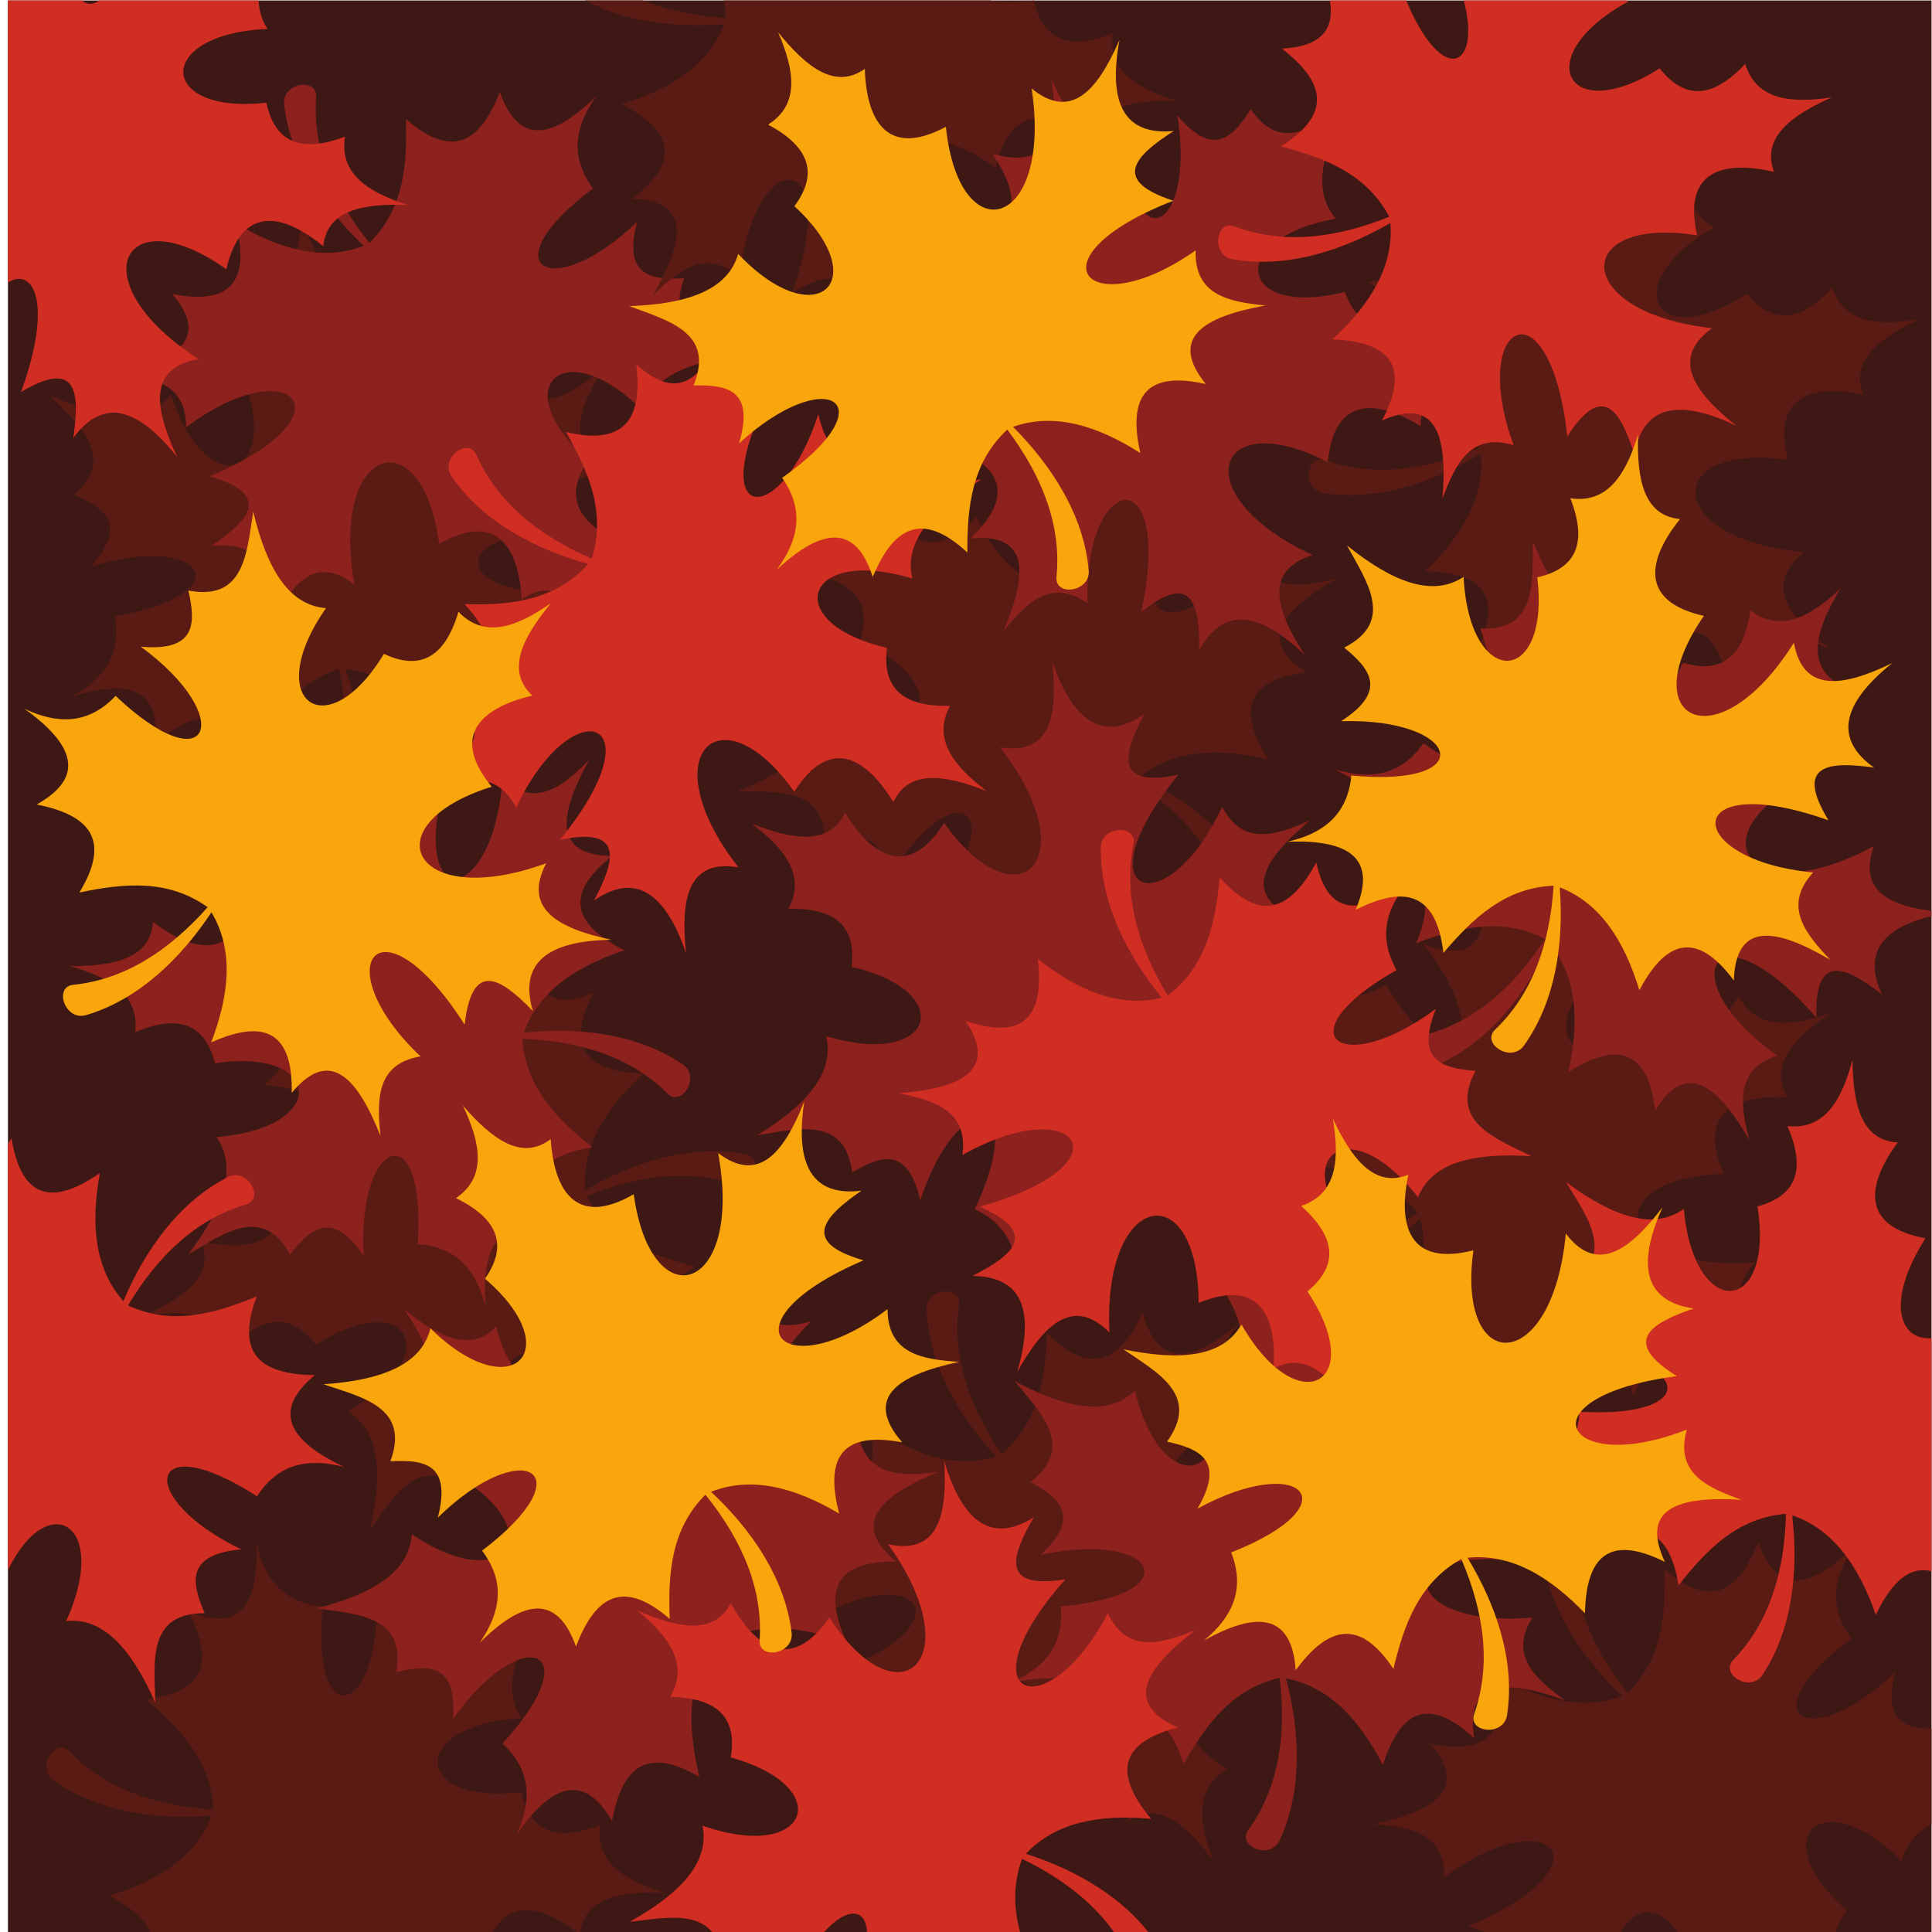
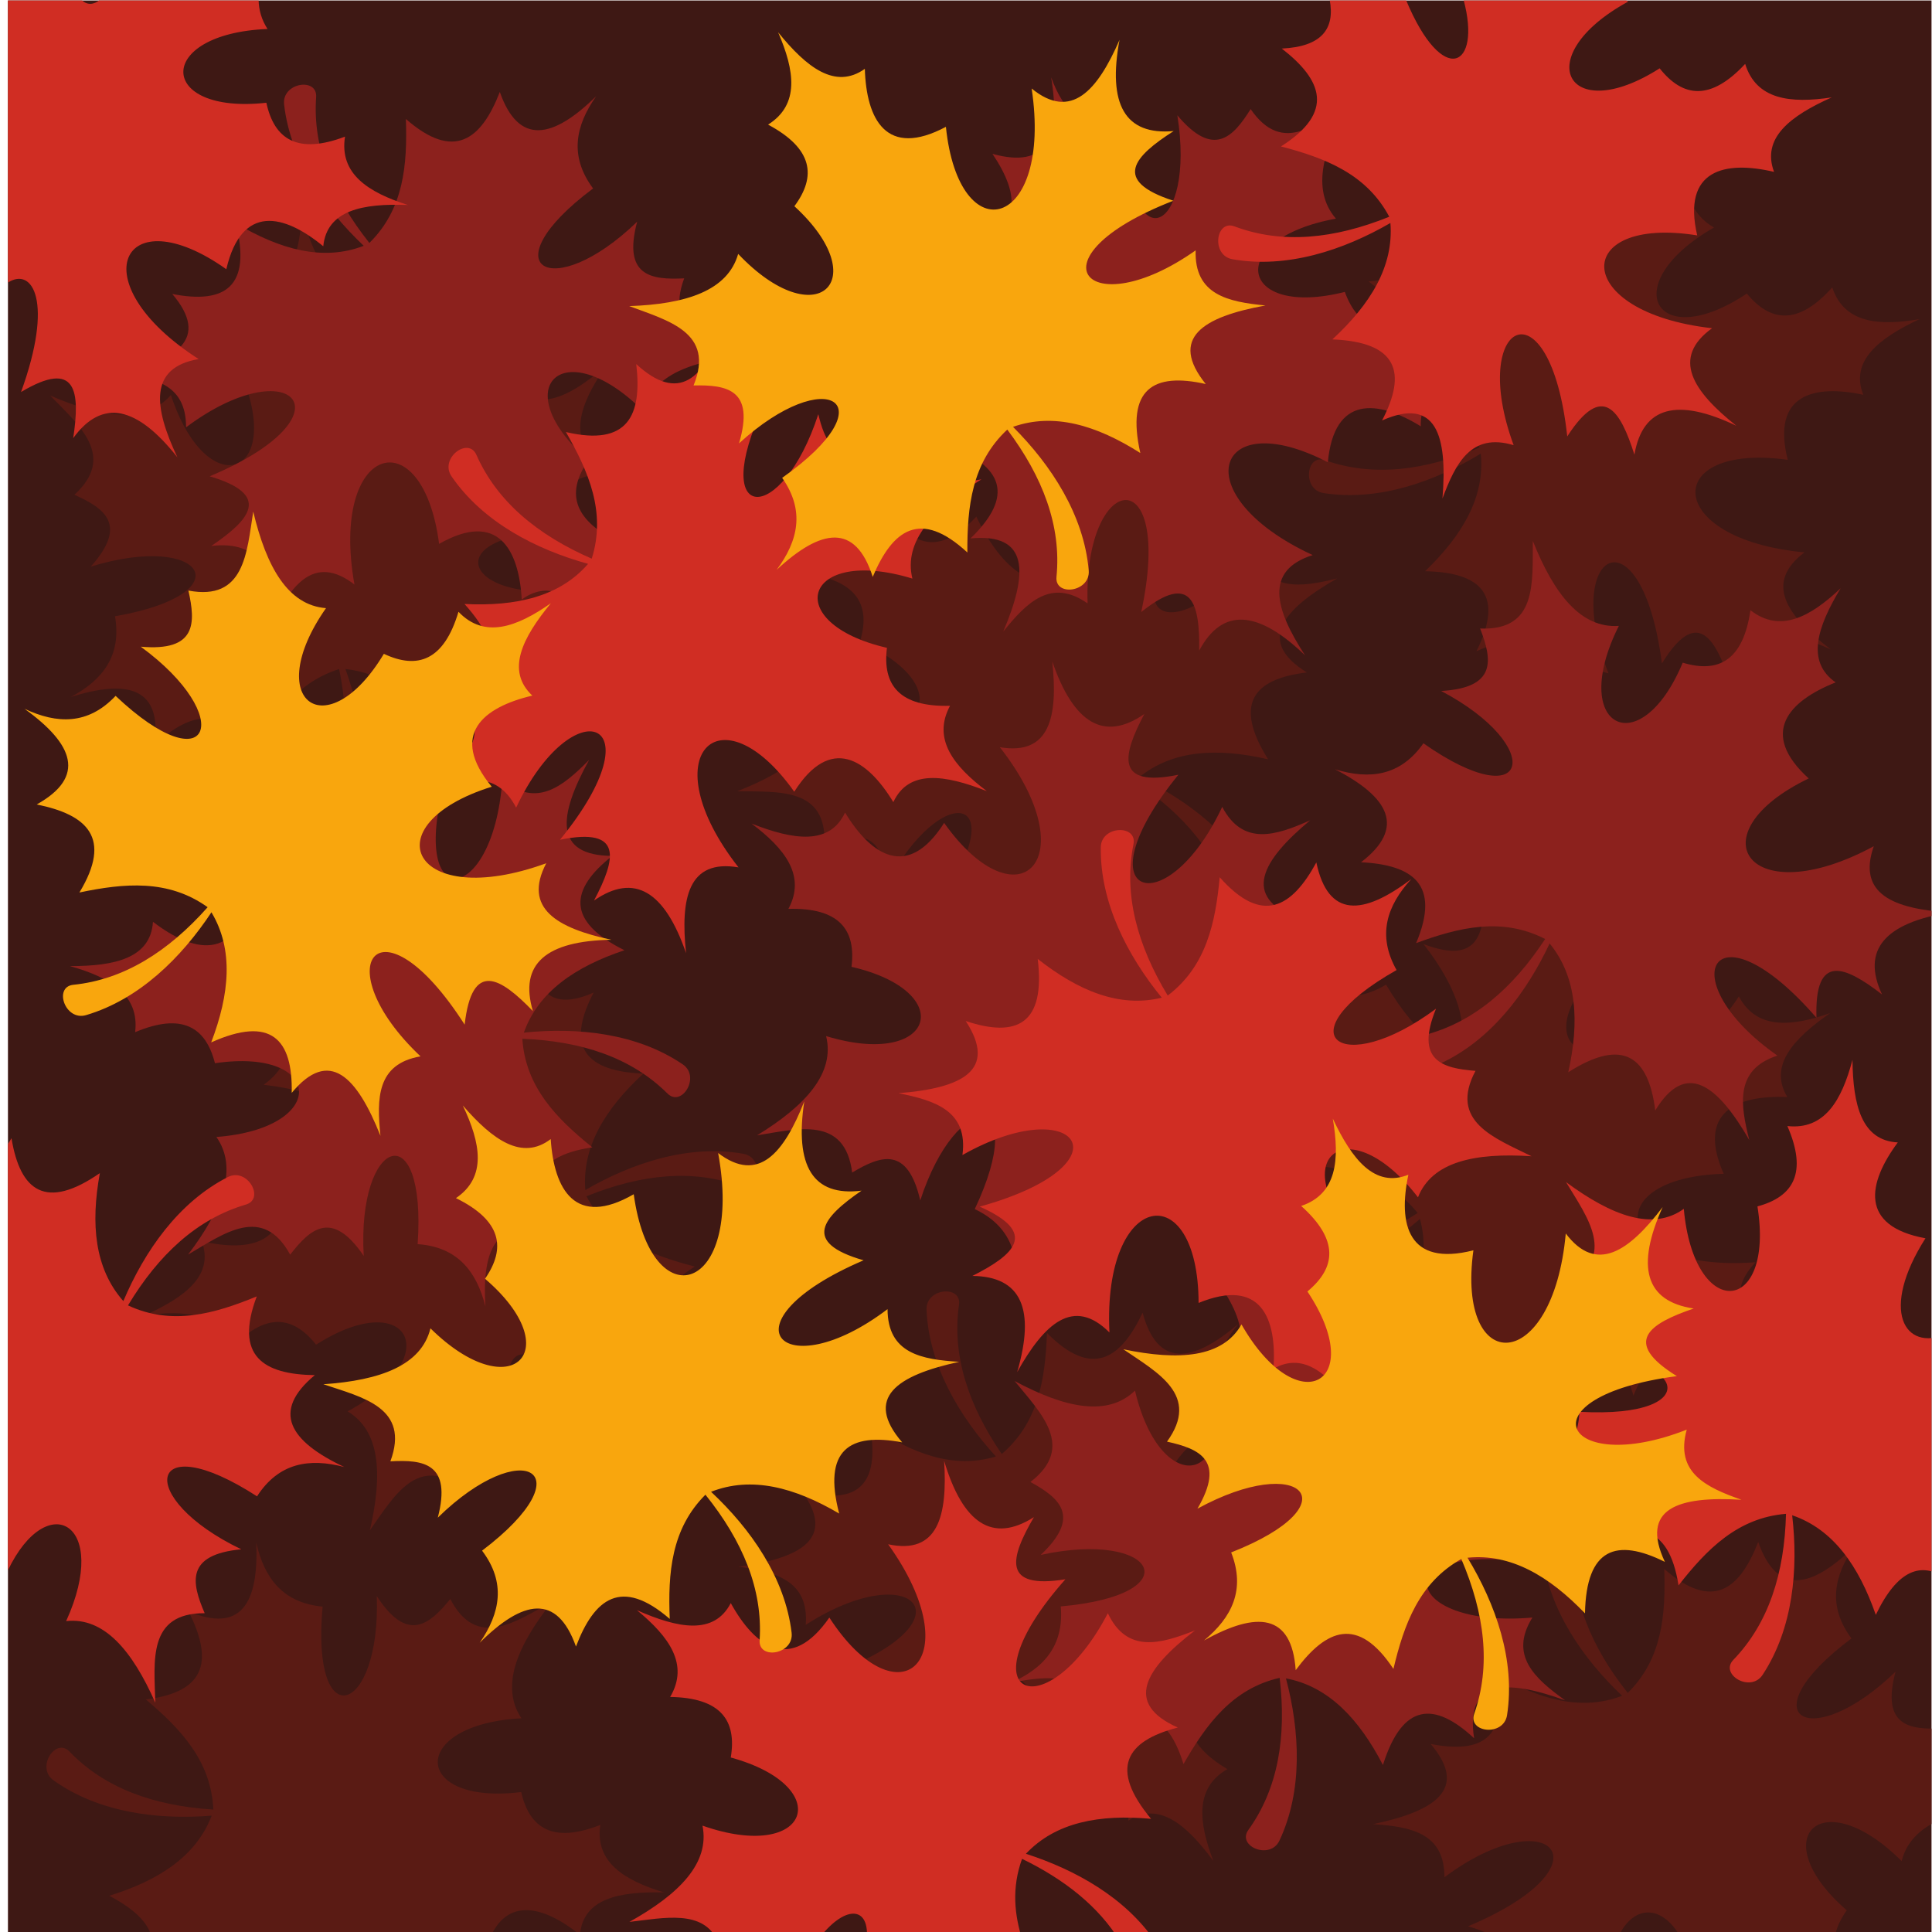
<svg xmlns="http://www.w3.org/2000/svg" version="1.1" viewBox="0 0 800 800">
  <defs>
    <clipPath id="a">
      <path d="m0 600h600v-600h-600z" />
    </clipPath>
  </defs>
  <g transform="matrix(1.333 0 0 -1.333 0 800)">
    <path d="m2.471 0h597.53v600h-597.53z" fill="#3e1814" />
    <g clip-path="url(#a)">
      <g transform="translate(604.7 48.539)">
        <path d="m0 0v-12.857c-7.327-2.682-12.301-7.014-13.984-13.651-25.005 24.953-42.88 7.137-17.05-15.289-2.332-3.325-3.674-6.532-3.831-9.6h-47.109c-6.17 12.212-16.052 11.592-20.603 0h-36.148c-1.899 1.654-5.103 3.208-9.938 4.632 45.294 19.051 25.554 39.839-7.346 15.216 0.058 13.873-10.59 15.709-22.15 16.52 19.366 4.054 29.734 10.959 17.87 24.903 16.43-3.227 24.728 2.253 19.722 21.981 13.815-8.247 27.188-11.874 39.75-7.02-12.23 11.593-22.768 26.772-24.735 43.903-0.776 6.776 10.395 8.529 9.95 2.298-1.125-15.779 5.068-30.859 16.539-45.311 10.719 10.567 11.815 24.283 11.341 38.51 15.008-13.135 23.431-6.402 29.184 8.393 5.82-16.673 16.44-14.568 29.899-1.36-6.448-9.186-8.357-18.632-0.928-28.617-32.687-24.449-12.868-35.993 13.689-10.334-4.508-16.873 4.305-18.11 14.612-17.592-2.573-6.842-1.605-11.416 1.266-14.725" fill="#5a1b14" fill-rule="evenodd" />
      </g>
      <g transform="translate(78.642 509.77)">
        <path d="m0 0c11.566 1.395 14.655 11.609 15.071 24.606 3.32-13.683 8.413-23.79 19.494-21.817-6.267-14.372-5.881-28.046 15.072-27.067-13.195-37.408 16.361-43.08 29.159-0.656 6.8-14.3 18.204-9.342 31.124 1.969-11.859-16.425-11.238-27.54 3.114-32.809-14.414-1.828-24.048-5.633-9.338-19.52-49 3.543-40.793-23.943-0.327-16.896-6.323-12.345 2.344-18.809 12.286-24.771-19.105 5.164-31.471 3.705-27.193-14.107-13.192 10.323-23.068 9.198-27.522-10.662-8.59 13.616-18.876 22.911-32.272 24.277 5.667-15.88 8.202-34.196 2.211-50.36-2.369-6.394-13.123-2.893-9.91 2.461 8.135 13.56 9.43 29.814 5.734 47.899-14.338-4.563-21.513-16.296-27.521-29.199-7.447 18.514-18 16.33-29.816 5.741 2.344 17.506-8.076 20.443-26.046 14.765 9.902 5.268 15.873 12.827 13.761 25.097 40.199 6.988 27.744 26.263-7.536 15.42 11.648 13.002 4.348 18.1-5.079 22.31 13.139 12.035 1.421 21.59-7.535 30.839 16.299-7.058 29.734-8.747 37.514 0.165 11.02-33.585 35.012-25.799 22.115 5.904 10.247 5.462 12.851 13.731 3.44 26.411" fill="#5a1b14" fill-rule="evenodd" />
      </g>
      <g transform="translate(250.97 421.91)">
        <path d="m0 0c7.23 9.147 2.238 18.577-6.608 28.098 11.98-7.373 22.703-10.955 29.183-1.739 5.659-14.623 15.552-24.058 29.737-8.585 16.945-35.862 41.915-19.041 21.16 20.101 14.888-5.355 19.493 6.208 20.711 23.349 3.134-20.023 11.391-27.475 25.285-21.094-8.945-11.463-13.107-20.96 7.103-20.442-37.277-32.046-12.118-45.769 11.65-12.225 4.196-13.224 14.895-11.699 26.145-8.92-17.192-9.809-24.945-19.565-9.381-29.193-16.625-1.975-22.845-9.741-12.037-26.98-15.674 3.608-29.514 2.951-39.984-5.527 15.193-7.277 29.873-18.489 36.992-34.189 2.814-6.211-7.281-11.311-8.766-5.244-3.763 15.365-14.277 27.815-29.622 38.048-6.967-13.353-3.808-26.743 1.001-40.14-18.307 7.892-24.262-1.103-25.203-16.952-10.648 14.08-20.112 8.815-28.874-7.89 3.323 10.725 2.246 20.302-7.885 27.522 23.622 33.314 1.223 38.211-16.194 5.631-0.878 17.445-9.644 15.915-19.298 12.255 0.862 17.811-14.178 16.328-27.04 16.576 16.533 6.487 27.259 14.764 26.514 26.577 31.445-16.069 43 6.38 11.545 19.79 3.434 11.104-0.536 18.809-16.134 21.173" fill="#5a1b14" fill-rule="evenodd" />
      </g>
      <g transform="translate(71.625 181.06)">
        <path d="m0 0c-3.456 11.142-14.047 12.342-26.888 10.406 12.842 5.738 21.849 12.577 17.914 23.136 15.247-3.58 28.609-0.733 23.868 19.727 39.125-6.248 39.363 23.885-4.616 28.838 12.821 9.278 5.892 19.615-7.548 30.302 18.273-8.718 29.077-6.103 31.665 8.983 4.395-13.866 9.871-22.669 20.858-5.674 5.36-48.903 30.876-35.863 16.656 2.724 13.267-4.001 18.052 5.701 22.114 16.569-1.625-19.747 2.039-31.663 18.762-24.239-7.761-14.855-4.873-24.378 15.438-25.183-11.825-10.917-19.1-22.725-18.025-36.166 14.577 8.446 32.108 14.249 49.068 11.263 6.707-1.18 5.209-12.403-0.631-10.206-14.787 5.567-30.985 3.91-48.084-2.992 7.07-13.298 19.89-18.25 33.647-21.841-16.843-10.672-12.794-20.673-0.262-30.401-17.619-0.849-18.623-11.642-9.803-28.317-6.962 8.803-15.465 13.32-27.135 9.027-14.116 38.334-30.801 22.589-13.787-10.204-14.873 9.126-18.563 1.018-20.998-9.026-14.192 10.77-21.464-2.496-28.933-12.986 3.992 17.327 3.229 30.864-6.927 36.92 31.001 16.912 19.024 39.138-9.79 20.716-7.214 9.108-15.806 10.183-26.563-1.376" fill="#5a1b14" fill-rule="evenodd" />
      </g>
      <g transform="translate(540.15 290.64)">
        <path d="m0 0c5.471-10.299 16.098-9.5 28.354-5.201-11.547-8.034-19.124-16.437-13.289-26.075-15.648 0.67-28.245-4.623-19.775-23.838-39.604-1.169-34.225-30.819 9.906-27.47-10.868-11.51-2.136-20.372 13.059-28.361-19.575 5.153-29.703 0.565-29.437-14.74-6.9 12.802-13.919 20.427-21.549 1.681-14.374 47.042-37.012 29.464-15.855-5.788-13.778 1.452-16.673-8.973-18.642-20.409-2.079 19.705-7.9 30.727-22.946 20.309 4.859 16.043 0.248 24.864-19.858 21.859 9.584 12.933 14.531 25.893 10.974 38.897-12.75-11.019-28.892-19.994-46.11-20.229-6.811-0.091-7.429 11.215-1.282 10.144 15.563-2.707 31.17 1.948 46.682 11.921-9.42 11.744-22.936 14.215-37.123 15.172 14.561 13.632 8.719 22.7-5.404 29.918 17.15 4.124 16.126 14.916 4.356 29.65 8.48-7.347 17.674-10.198 28.34-3.798 21.007-35.026 34.469-16.441 11.645 12.598 16.312-6.188 18.428 2.467 18.948 12.79 15.949-7.931 20.622 6.462 26.006 18.161-0.693-17.769 2.578-30.926 13.685-34.978-27.309-22.404-11.402-42.004 13.474-18.525 8.783-7.601 17.426-7.05 25.841 6.312" fill="#5a1b14" fill-rule="evenodd" />
      </g>
      <g transform="translate(569.16 510.87)">
        <path d="m0 0c3.68-11.068 14.294-12.054 27.094-9.861-12.725-5.996-21.592-13.016-17.445-23.493-15.315 3.273-28.618 0.156-23.466-20.205-39.243 5.456-38.874-24.677 5.196-28.739-12.63-9.534-5.497-19.729 8.156-30.143-18.443 8.347-29.193 5.514-31.476-9.622-4.673 13.776-10.327 22.465-20.97 5.254-6.344 48.783-31.591 35.23-16.597-3.061-13.344 3.732-17.931-6.064-21.774-17.013 1.225 19.777-2.676 31.616-19.247 23.855 7.461 15.008 4.381 24.474-15.944 24.867 11.604 11.154 18.64 23.104 17.296 36.522-14.406-8.738-31.816-14.892-48.832-12.251-6.73 1.045-5.46 12.295 0.424 10.217 14.898-5.268 31.058-3.284 48.014 3.962-7.335 13.152-20.253 17.844-34.079 21.156 16.624 11.011 12.374 20.929-0.35 30.401 17.596 1.204 18.383 12.016 9.23 28.509 7.137-8.66 15.73-13.005 27.311-8.476 14.885-38.041 31.252-21.963 13.58 10.48 15.051-8.824 18.579-0.643 20.81 9.449 14.405-10.481 21.411 2.929 28.665 13.567-3.64-17.404-2.605-30.924 7.672-36.773-30.655-17.534-18.234-39.514 10.204-20.514 7.395-8.961 16.005-9.86 26.528 1.912" fill="#5a1b14" fill-rule="evenodd" />
      </g>
      <g transform="translate(381.28 50.594)">
        <path d="m0 0c-10.12-5.776-9.011-16.393-4.36-28.533-8.361 11.322-16.969 18.66-26.419 12.538 0.211 15.681-5.444 28.135-24.375 19.094-2.329 39.604-31.768 33.352-27.131-10.722-11.808 10.541-20.397 1.54-27.925-13.902 4.568 19.744-0.309 29.746-15.577 29.03 12.575 7.282 19.982 14.532 1.044 21.619 46.538 15.767 28.327 37.911-6.243 15.7 1.046 13.834-9.445 16.426-20.919 18.059 19.609 2.662 30.442 8.808 19.601 23.566 16.157-4.393 24.824 0.481 21.236 20.517 13.193-9.215 26.273-13.786 39.149-9.843-11.374 12.436-20.805 28.332-21.545 45.558-0.293 6.815 10.975 7.766 10.089 1.582-2.247-15.659 2.855-31.143 13.269-46.376 11.445 9.774 13.514 23.375 14.056 37.603 14.033-14.174 22.915-8.06 29.704 6.286 4.619-17.044 15.364-15.704 29.726-3.491-7.086-8.702-9.661-17.988-2.961-28.476-34.347-22.055-15.399-34.984 12.918-11.287-5.698-16.508 3.003-18.372 13.322-18.589-7.448-16.198 7.055-20.454 18.891-25.499-17.756 0.173-30.793-3.487-34.513-14.722-23.166 26.675-42.264 10.18-18.096-14.032-7.33-9.015-6.527-17.647 7.059-25.68" fill="#5a1b14" fill-rule="evenodd" />
      </g>
      <g transform="translate(191.64 432.05)">
        <path d="m0 0c-9.684-6.485-7.822-16.994-2.317-28.772-9.146 10.696-18.255 17.401-27.245 10.62-0.908 15.656-7.432 27.675-25.673 17.303-5.143 39.34-34.062 30.999-26.298-12.63-12.528 9.67-20.455 0.08-26.865-15.862 3.151 20.021-2.426 29.651-17.605 27.844 12.027 8.163 18.897 15.922-0.496 21.639 45.294 19.05 25.553 39.838-7.345 15.216 0.057 13.872-10.591 15.708-22.152 16.519 19.369 4.054 29.736 10.96 17.873 24.904 16.428-3.227 24.727 2.253 19.721 21.981 13.814-8.248 27.187-11.874 39.75-7.021-12.231 11.593-22.77 26.774-24.735 43.904-0.777 6.776 10.394 8.529 9.95 2.297-1.125-15.779 5.067-30.859 16.538-45.31 10.721 10.566 11.817 24.282 11.343 38.51 15.007-13.135 23.43-6.403 29.182 8.393 5.821-16.673 16.441-14.568 29.898-1.36-6.449-9.186-8.356-18.633-0.927-28.617-32.687-24.45-12.868-35.992 13.689-10.334-4.508-16.874 4.304-18.111 14.612-17.592-6.275-16.688 8.494-19.897 20.66-24.085-17.724-1.094-30.468-5.676-33.377-17.147-25.006 24.952-42.882 7.133-17.051-15.29-6.669-9.516-5.253-18.069 8.87-25.11" fill="#8c211d" fill-rule="evenodd" />
      </g>
      <g transform="translate(186.47 33.268)">
        <path d="m0 0c-1.668-11.545 7.376-17.191 19.799-20.979-14.057 0.355-25.129-1.937-26.112-13.165-10.98 8.805-22.815 12.269-28.38-1.981h-11.324c-9.305 4.159-16.123 3.52-19.322 0h-73.885c-0.384 4.781-4.523 9.492-13.3 14.116 15.365 4.76 27.005 12.283 31.812 24.879-16.789-1.343-35.106 0.976-49.133 10.977-5.548 3.956 0.627 13.442 4.954 8.94 10.956-11.395 26.29-16.881 44.69-18.017-0.665 15.05-10.11 25.042-20.985 34.211 19.789 2.379 20.43 13.151 13.299 27.332 16.268-6.826 21.813 2.485 21.018 21.338 2.502-10.947 8.236-18.689 20.616-19.841-3.732-40.686 18.096-33.664 16.829 3.27 9.504-14.646 16.319-8.917 22.833-0.899 8.183-15.838 20.447-6.995 31.698-0.746-11.05-13.92-16.178-26.469-9.612-36.311-35.25-1.909-33.991-27.133-0.065-22.92 2.597-11.329 9.893-16 24.57-10.204" fill="#5a1b14" fill-rule="evenodd" />
      </g>
      <g transform="translate(345.69 589.8)">
-         <path d="m0 0c-1.667-11.545 7.377-17.192 19.801-20.979-14.058 0.354-25.127-1.938-26.112-13.165-12.225 9.802-25.51 12.989-30.023-7.523-32.633 22.498-45.796-4.6-8.225-28.021-15.561-2.851-13.748-15.167-6.208-30.604-12.747 15.742-23.626 18.037-32.443 5.534 1.991 14.411 0.83 24.716-16.391 14.111 16.176 46.452-12.46 45.675-16.205 4.716-10.256 9.328-18.744 2.632-27.083-5.428 9.954 17.126 11.767 29.461-6.519 29.966 13.388 10.064 14.875 19.906-3.114 29.384 15.365 4.759 27.004 12.283 31.812 24.878-14.652-1.171-30.468 0.445-43.58 7.524h17.811c7.786-3.226 16.61-5.026 26.28-5.623-0.086 1.957-0.323 3.828-0.69 5.623h81.644c3.899-0.765 8.797-0.92 14.678-0.189 2.596-11.33 9.892-16.001 24.567-10.204" fill="#5a1b14" fill-rule="evenodd" />
-       </g>
+         </g>
      <g transform="translate(443.39 502.39)">
        <path d="m0 0c-0.228-11.663 9.442-16.147 22.237-18.366-13.992-1.389-24.695-5.035-24.285-16.298-13.342 8.214-26.918 9.731-28.864-11.181-35.158 18.285-44.877-10.235-4.701-28.824-15.089-4.756-11.77-16.753-2.383-31.14-14.593 14.044-25.67 14.975-32.877 1.475 0.197 14.547-2.227 24.63-18.007 11.974 10.317 48.1-18.004 43.782-16.662 2.675-11.331 7.985-18.927 0.29-26.204-8.74 7.761 18.227 8.038 30.692-10.171 28.928 12.043 11.644 12.305 21.596-6.718 28.773 14.66 6.625 25.282 15.532 28.496 28.626-16.494-3.409-34.957-3.379-50.11 4.81-5.994 3.239-1.039 13.416 3.811 9.486 12.279-9.953 28.173-13.497 46.573-12.346-2.52 14.851-13.126 23.599-25.05 31.351 19.345 4.809 18.652 15.578 9.824 28.767 16.987-4.759 21.338 5.167 18.221 23.777 3.835-10.553 10.479-17.525 22.907-17.136 1.321-40.836 22.114-31.165 16.298 5.328 11.239-13.357 17.294-6.828 22.769 1.935 10.075-14.703 21.152-4.411 31.544 3.184-9.244-15.182-12.785-28.27-5.052-37.223-34.745-6.258-30.381-31.132 2.764-22.751 3.978-10.921 11.793-14.653 25.64-7.084" fill="#8c211d" fill-rule="evenodd" />
      </g>
      <g transform="translate(543.75 410.6)">
        <path d="m0 0c9.184-7.179 18.566-2.117 28.014 6.805-7.283-12.045-10.786-22.807-1.54-29.235-14.566-5.763-23.919-15.734-8.373-29.834-35.7-17.209-18.734-42.098 20.213-21.053-5.248-14.943 6.331-19.479 23.456-20.582-19.975-3.273-27.36-11.591-20.896-25.461-11.506 8.882-21.016 12.984-20.365-7.249-32.25 37.11-45.785 11.828-12.131-11.75-13.177-4.289-11.581-14.99-8.731-26.238-9.911 17.15-19.704 24.846-29.214 9.198-2.084 16.635-9.879 22.81-27.024 11.871 3.497 15.721 2.749 29.574-5.789 40.003-7.165-15.264-18.263-30.039-33.892-37.271-6.185-2.861-11.344 7.214-5.295 8.742 15.318 3.871 27.681 14.482 37.794 29.916-13.378 6.887-26.728 3.634-40.075-1.272 7.756 18.386-1.265 24.288-17.099 25.123 13.99 10.758 8.669 20.2-8.073 28.86 10.732-3.255 20.29-2.113 27.431 8.08 33.425-23.429 38.166-0.967 5.516 16.255 17.415 0.996 15.828 9.764 12.106 19.406 17.793-0.744 16.213 14.306 16.375 27.187 6.587-16.513 14.924-27.198 26.715-26.372-15.836-31.595 6.66-43.014 19.84-11.427 11.113-3.364 18.78 0.662 21.037 16.298" fill="#8c211d" fill-rule="evenodd" />
      </g>
      <g transform="translate(380.74 198.23)">
        <path d="m0 0c11.642 0.418 15.576 10.337 17.079 23.253 2.162-13.914 6.39-24.412 17.597-23.378-7.449-13.794-8.208-27.453 12.751-28.236-16.28-36.17 12.695-44.303 29.003-3.105 5.577-14.821 17.357-10.839 31.18-0.653-13.195-15.371-13.506-26.497 0.353-32.954-14.516-0.61-24.434-3.593-10.941-18.667-48.531 7.646-42.655-20.431-1.742-16.809-7.335-11.771 0.762-18.938 10.167-25.716-18.602 6.75-31.047 6.335-28.278-11.772-12.279 11.394-22.216 11.103-28.317-8.314-7.418 14.291-16.89 24.416-30.125 26.904 4.315-16.302 5.309-34.763-2.015-50.369-2.898-6.173-13.319-1.782-9.67 3.284 9.244 12.83 11.895 28.918 9.726 47.25-14.667-3.344-22.801-14.432-29.871-26.785-5.868 19.075-16.567 17.784-29.227 8.226 3.803 17.247-6.336 21.049-24.719 16.9 10.31 4.419 16.893 11.449 15.816 23.853 40.643 3.587 29.846 23.839-6.218 15.998 12.696 11.98 5.849 17.672-3.193 22.657 14.103 10.891 3.225 21.398-4.923 31.365 15.65-8.401 28.896-11.214 37.395-2.988 8.167-34.392 32.727-28.647 22.531 4.027 10.669 4.582 13.956 12.603 5.641 26.029" fill="#8c211d" fill-rule="evenodd" />
      </g>
      <g transform="translate(128.46 164.81)">
-         <path d="m0 0c8.31 8.175 4.528 18.153-3.066 28.702 10.971-8.808 21.167-13.698 28.74-5.36 3.799-15.216 12.443-25.809 28.44-12.223 12.358-37.694 39.224-24.115 23.493 17.308 14.105-7.169 20.113 3.729 23.451 20.589 0.622-20.26 7.889-28.683 22.467-24.081-10.3-10.259-15.61-19.165 4.508-21.169-40.968-27.154-17.71-43.903 10.042-13.582 2.52-13.642 13.323-13.463 24.833-12.108-18.277-7.59-27.181-16.305-12.935-27.797-16.741 0.112-23.877-6.818-15.295-25.27-15.106 5.532-28.918 6.605-40.362-0.502 14.171-9.115 27.345-22.068 32.457-38.533 2.022-6.513-8.629-10.316-9.35-4.111-1.823 15.715-10.709 29.378-24.662 41.441-8.574-12.378-7.103-26.059-3.995-39.95-17.184 10.11-24.21 1.927-27.113-13.682-8.818 15.298-18.861 11.252-29.63-4.231 4.63 10.227 4.75 19.865-4.404 28.291 27.578 30.111 5.96 37.76-15.37 7.603 1.297 17.42-7.592 16.994-17.625 14.565 3.068 17.566-12.039 17.968-24.77 19.817 17.211 4.376 28.882 11.252 29.61 23.065 29.204-19.86 43.458 0.974 13.913 18.198 4.787 10.591 1.807 18.732-13.377 23.02" fill="#8c211d" fill-rule="evenodd" />
-       </g>
+         </g>
      <g transform="translate(41.978 279.52)">
        <path d="m0 0c1.408 11.582-7.762 17.022-20.267 20.527 14.062-0.036 25.078 2.506 25.809 13.752 12.442-9.523 25.796-12.41 29.844 8.2 33.133-21.755 45.682 5.634 7.593 28.198 15.492 3.202 13.402 15.475 5.516 30.739 13.099-15.452 24.025-17.499 32.56-4.801-1.666-14.451-0.273-24.728 16.704-13.737-15.125-46.805 13.487-45.381 16.307-4.348 10.464-9.093 18.8-2.208 26.953 6.038-9.563-17.346-11.099-29.719 7.195-29.811-13.158-10.363-14.423-20.237 3.775-29.306-15.255-5.104-26.722-12.89-31.244-25.591 16.754 1.722 35.119-0.181 49.368-9.864 5.635-3.829-0.324-13.452-4.751-9.05-11.211 11.147-26.665 16.283-45.085 17.002 1.004-15.029 10.672-24.806 21.751-33.728-19.73-2.824-20.13-13.609-12.679-27.623-16.419 6.455-21.752-2.978-20.532-21.808-2.748 10.886-8.655 18.497-21.058 19.369 2.813 40.759-18.851 33.246-16.752-3.65-9.831 14.429-16.516 8.547-22.847 0.384-8.538 15.648-20.6 6.532-31.706 0.029 10.733 14.168 15.577 26.829 8.79 36.52 35.199 2.704 33.372 27.894-0.451 22.915-2.852 11.268-10.251 15.772-24.793 9.644" fill="#8c211d" fill-rule="evenodd" />
      </g>
      <g transform="translate(244.91 317.82)">
        <path d="m0 0c5.511 10.277-1.058 18.681-11.439 26.495 13.089-5.148 24.274-6.786 29.034 3.428 8.138-13.399 19.533-20.944 30.78-3.215 22.981-32.32 44.607-11.363 17.304 23.512 15.594-2.651 18.097 9.545 16.286 26.634 6.6-19.16 16.038-25.041 28.596-16.314-6.794-12.859-9.224-22.941 10.581-18.873-31.069-38.11-3.893-47.188 13.616-9.984 6.452-12.277 16.716-8.893 27.305-4.176-15.205-12.683-21.122-23.653-4.111-30.39-16.018-4.873-20.778-13.611-7.111-28.68-16.064 0.793-29.572-2.29-38.392-12.48 16.235-4.49 32.657-12.941 42.419-27.144 3.863-5.617-5.18-12.416-7.708-6.705-6.402 14.462-18.938 24.868-35.84 32.237-4.514-14.369 0.947-26.994 8.034-39.335-19.409 4.545-23.691-5.358-21.834-21.127-12.957 11.987-21.348 5.138-27.038-12.85 1.387 11.141-1.356 20.381-12.596 25.705 17.405 36.952-5.506 37.83-16.932 2.69-3.926 17.02-12.287 13.969-21.147 8.666-2.281 17.685-16.825 13.578-29.531 11.559 15.138 9.296 24.244 19.332 21.435 30.83 33.777-10.282 41.209 13.851 7.891 21.513 1.429 11.537-3.83 18.424-19.602 18.004" fill="#8c211d" fill-rule="evenodd" />
      </g>
      <g transform="translate(295.11 380.9)">
        <path d="m0 0c-5.515-10.275 1.051-18.683 11.427-26.501-13.086 5.154-24.27 6.797-29.036-3.414-8.133 13.403-19.523 20.952-30.778 3.23-22.965 32.33-44.601 11.383-17.314-23.505-15.593 2.658-18.103-9.535-16.299-26.626-6.592 19.163-16.027 25.049-28.588 16.327 6.8 12.856 9.235 22.937-10.572 18.878 31.085 38.095 3.914 47.187-13.612 9.99-6.446 12.282-16.711 8.902-27.302 4.188 15.209 12.678 21.133 23.644 4.123 30.389 16.021 4.864 20.786 13.602 7.125 28.676 16.064-0.798 29.573 2.277 38.398 12.463-16.233 4.497-32.65 12.957-42.407 27.164-3.859 5.62 5.186 12.413 7.712 6.701 6.396-14.465 18.927-24.877 35.825-32.254 4.522 14.366-0.933 26.994-8.014 39.339 19.405-4.553 23.692 5.348 21.842 21.117 12.95-11.993 21.345-5.147 27.045 12.838-1.393-11.142 1.346-20.381 12.582-25.71-17.421-36.946 5.489-37.833 16.932-2.7 3.917-17.021 12.281-13.976 21.143-8.676 2.271-17.687 16.818-13.586 29.526-11.572-15.142-9.289-24.253-19.32-21.449-30.818-33.772 10.296-41.217-13.833-7.9-21.511-1.436-11.536 3.82-18.426 19.591-18.013" fill="#d02d23" fill-rule="evenodd" />
      </g>
      <g transform="translate(2.472 112.38)">
        <path d="m0 0v132.36c0.368 0.578 0.734 1.188 1.097 1.84 2.71-16.544 10.735-22.422 27.452-10.84-2.901-15.842-1.63-29.659 7.294-39.755 6.584 15.522 17.116 30.708 32.463 38.526 6.07 3.094 11.608-6.778 5.62-8.535-15.16-4.448-27.113-15.52-36.638-31.326 13.629-6.375 26.847-2.619 39.999 2.789-7.059-18.666 2.18-24.223 18.034-24.458-13.573-11.281-7.9-20.513 9.157-28.535-10.848 2.848-20.355 1.342-27.106-9.113-34.287 22.149-38.177-0.475-4.898-16.45-17.365-1.655-15.449-10.356-11.368-19.851-17.807 0.07-15.658-14.91-15.335-27.789-7.206 16.253-15.94 26.614-27.691 25.343 13.785 30.313-5.755 41.433-18.08 15.799m356.31-115.24h-10.891c-6.582 10.713-17.033 19.078-30.404 25.588-3.235-8.966-2.448-17.403 0.23-25.588h-48.515c1.252 11.34-7.042 11.465-15.436 0h-30.827c-4.434 9.937-16.615 7.247-27.422 5.992 15.513 8.652 25.031 18.298 22.706 29.903 33.317-11.689 41.753 12.112 8.782 21.165 1.91 11.466-3.055 18.567-18.831 18.81 5.935 10.038-0.278 18.709-10.322 26.951 12.863-5.692 23.969-7.798 29.153 2.207 7.572-13.729 18.641-21.745 30.62-4.502 21.606-33.254 44.091-13.225 18.268 22.768 15.47-3.304 18.483 8.775 17.387 25.925 5.795-19.42 14.978-25.691 27.889-17.499-7.325-12.562-10.174-22.533 9.783-19.299-32.633-36.775-5.862-46.985 13.187-10.545 5.933-12.538 16.329-9.588 27.105-5.318-15.72-12.034-22.092-22.748-5.375-30.191-16.21-4.195-21.33-12.729-8.306-28.357-16.017 1.465-29.642-1.049-38.879-10.86 15.383-4.956 30.784-13.566 40.098-27.15m245.92 188.55v-32.349c-0.594-1.188-0.591-2.534 0-3.935v-39.675c-7.84 5.47-15.242 2.877-22.01-11.22-5.305 15.204-13.234 26.582-25.977 30.937 1.946-16.753 0.293-35.166-9.181-49.562-3.75-5.697-13.438 0.14-9.102 4.633 10.977 11.375 15.898 26.918 16.367 45.373-14.994-1.21-24.625-11.022-33.386-22.236-3.085 19.718-13.859 19.971-27.755 12.323 6.227 16.527-3.266 21.74-22.052 20.263 10.833 2.9 18.352 8.916 19.055 21.347 40.738-2.267 32.943 19.324-3.87 16.723 14.275 10.039 8.311 16.653 0.073 22.881 15.512 8.76 6.245 20.716-0.397 31.748 14.291-10.556 27-15.234 36.583-8.308 3.177-35.207 28.304-33.036 22.876 0.761 11.216 3.008 15.611 10.476 9.299 24.956 11.582-1.253 16.89 8.001 20.221 20.57 0.155-14.08 2.84-25.076 14.081-25.656-9.343-12.586-12.044-25.996 8.591-29.772-14.244-22.405-6.619-35.273 6.584-29.802m-602.23 414.5h22.818c1.711-1.667 3.765-1.617 5.746 0h49.29c0.068-3.202 0.949-6.227 2.777-9.046-35.273-1.449-34.341-26.687-0.362-22.916 2.449-11.363 9.682-16.128 24.433-10.524-1.818-11.522 7.153-17.286 19.526-21.235-14.052 0.538-25.151-1.61-26.282-12.823-12.096 9.96-25.339 13.321-30.118-7.131-32.336 22.922-45.854-4.001-8.589-27.911-15.596-2.646-13.943-14.987-6.605-30.521-12.542 15.907-23.389 18.344-32.368 5.957 2.178 14.384 1.151 24.704-16.205 14.323 10.19 28.083 3.624 38.957-4.061 34.005zm539.64-19.897c3.455-11.14 14.045-12.34 26.888-10.407-12.843-5.737-21.851-12.575-17.915-23.134-15.248 3.582-28.609 0.735-23.87-19.726-39.125 6.251-39.366-23.883 4.613-28.838-12.821-9.276-5.892-19.614 7.547-30.301-18.271 8.718-29.076 6.103-31.665-8.983-4.393 13.868-9.871 22.671-20.86 5.677-5.355 48.902-30.872 35.863-16.654-2.725-13.266 4.003-18.052-5.697-22.115-16.565 1.627 19.747-2.037 31.663-18.762 24.238 7.764 14.855 4.877 24.38-15.436 25.186 11.827 10.916 19.102 22.723 18.03 36.163-14.578-8.444-32.111-14.244-49.069-11.258-6.709 1.18-5.21 12.404 0.63 10.205 14.787-5.568 30.987-3.912 48.083 2.99-7.068 13.298-19.886 18.249-33.643 21.841 16.842 10.673 12.794 20.674 0.263 30.402 12.39 0.596 16.563 6.112 14.884 15.132h23.687c11.414-27.422 23.584-21.089 17.902 0h50.243c0.284-0.19 0.571-0.375 0.869-0.552-31.003-16.91-19.027-39.137 9.788-20.718 7.212-9.108 15.804-10.182 26.562 1.373" fill="#d02d23" fill-rule="evenodd" />
      </g>
      <g transform="translate(427.22 189.2)">
        <path d="m0 0c-10.431-5.196-9.921-15.857-5.962-28.24-7.709 11.776-15.891 19.587-25.67 14.008 1.094 15.645-3.849 28.398-23.261 20.441-0.093 39.674-29.838 35.094-27.692-9.172-11.194 11.191-20.277 2.69-28.663-12.304 5.673 19.455 1.368 29.718-13.917 29.866 12.966 6.559 20.768 13.38 2.261 21.525 47.349 13.112 30.417 36.253-5.348 16.028 1.822 13.752-8.507 16.932-19.869 19.211 19.727 1.549 30.889 7.075 20.896 22.421 15.883-5.297 24.813-0.922 22.358 19.285 12.653-9.943 25.454-15.248 38.533-12.038-10.656 13.061-19.177 29.463-18.944 46.703 0.091 6.82 11.394 7.133 10.161 1.01-3.124-15.508 1.097-31.256 10.635-47.054 11.978 9.113 14.81 22.578 16.152 36.749 13.214-14.943 22.425-9.34 30.013 4.601 3.653-17.279 14.453-16.548 29.481-5.164-7.565-8.29-10.659-17.416-4.561-28.265-35.534-20.081-17.347-34.057 12.261-11.998-6.618-16.16 1.964-18.512 12.254-19.313-8.349-15.75 5.892-20.819 17.427-26.526-17.72 1.177-30.943-1.741-35.289-12.749-21.626 27.943-41.623 12.551-18.86-12.988-7.824-8.585-7.507-17.25 5.604-26.037" fill="#d02d23" fill-rule="evenodd" />
      </g>
      <g transform="translate(142.42 410.11)">
-         <path d="m0 0c-4.502-15.141-12.673-18.006-23.179-13.062-17.623-29.334-38.223-14.762-17.971 14.192-11.786 0.899-18.484 12.683-22.605 29.98-2.03-12.721-2.65-27.841-20.145-24.518 2.281-10.08 2.579-18.986-14.796-17.436 29.806-21.791 21.857-43.326-7.815-15.28-8.545-9.045-18.166-8.786-28.313-4.003 15.308-11.006 19.203-21.121 3.801-29.73 15.543-3.129 23.614-10.281 13.27-27.344 13.918 2.913 27.598 4.189 39.836-4.571-12.247-13.799-26.018-22.499-41.734-24.101-6.207-0.631-2.563-11.35 3.969-9.419 16.515 4.881 29.638 17.885 38.942 31.943 6.933-11.559 5.663-25.375-0.078-40.419 18.548 8.328 25.366 1.082 25.013-15.68 11.681 14.102 20.255 5.061 27.572-13.348-1.189 11.542-1.213 22.362 12.445 24.69-29.876 28.223-12.817 51.269 13.706 9.859 2.291 20.113 11.108 14.669 21.203 4.207-4.384 14.664 4.131 21.82 24.367 22.152-16.783 3.584-27.581 9.755-20.218 23.777-41.591-15.157-54.763 11.938-16.946 23.77-13.336 16.212-2.633 24.716 12.612 28.3-8.214 7.703-3.185 17.841 5.766 28.701-10.64-7.453-20.659-11.096-28.702-2.66m-0.788-182.14c9.64 6.548 7.71 17.045 2.129 28.786 9.215-10.638 18.367-17.28 27.313-10.441 1.009-15.649 7.614-27.625 25.786-17.136 5.399-39.304 34.263-30.777 26.214 12.803 12.591-9.59 20.455 0.054 26.761 16.037-3.02-20.041 2.619-29.633 17.787-27.729-11.973-8.24-18.793-16.046 0.638-21.634-45.171-19.348-25.294-40.006 7.444-15.167 0.032-13.875 10.693-15.639 22.258-16.375-19.34-4.181-29.663-11.152-17.707-25.019-16.451 3.118-24.714-2.415-19.578-22.111-13.868 8.157-27.265 11.695-39.796 6.76 12.307-11.512 22.945-26.624 25.02-43.74 0.821-6.772-10.338-8.597-9.934-2.362 1.021 15.786-5.269 30.825-16.834 45.201-10.65-10.637-11.657-24.358-11.09-38.584-15.094 13.037-23.473 6.25-29.126-8.584-5.932 16.634-16.538 14.46-29.908 1.164 6.388 9.229 8.234 18.688 0.739 28.622 32.53 24.664 12.635 36.077-13.756 10.245 4.399 16.904-4.421 18.081-14.726 17.495 6.167 16.73-8.623 19.842-20.816 23.949 17.717 1.211 30.431 5.877 33.264 17.367 25.169-24.787 42.927-6.854 16.95 15.402 6.61 9.558 5.137 18.101-9.032 25.051m262.56-2.431c11.049 3.697 12.025 14.324 9.82 27.14 6.002-12.735 13.02-21.609 23.479-17.445-3.253-15.341-0.128-28.657 20.201-23.478-5.41-39.302 24.68-38.904 28.694 5.231 9.534-12.64 19.707-5.483 30.093 8.199-8.318-18.478-5.478-29.242 9.639-31.511-13.75-4.693-22.424-10.363-5.225-21.003-48.709-6.401-35.15-31.67 3.073-16.617-3.713-13.366 6.074-17.95 17.01-21.789-19.748 1.208-31.568-2.709-23.801-19.297-14.997 7.456-24.445 4.365-24.819-15.988-11.15 11.608-23.092 18.64-36.489 17.281 8.741-14.415 14.905-31.844 12.282-48.884-1.035-6.742-12.271-5.479-10.201 0.413 5.246 14.922 3.248 31.105-4.006 48.074-13.127-7.357-17.798-20.296-21.091-34.144-11.015 16.636-20.913 12.369-30.361-0.382-1.221 17.621-12.018 18.398-28.479 9.215 8.641 7.157 12.972 15.764 8.436 27.356 37.977 14.944 21.903 31.316-10.477 13.588 8.798 15.083 0.623 18.606-9.456 20.829 10.452 14.438-2.947 21.438-13.577 28.693 17.384-3.631 30.883-2.579 36.713 7.716 17.541-30.676 39.481-18.217 20.478 10.241 8.94 7.412 9.829 16.038-1.936 26.562m83.624 219.83c11.525-1.711 17.197 7.325 21.022 19.753-0.405-14.076 1.844-25.17 13.055-26.197-9.835-12.205-13.065-25.497 7.402-30.09-22.585-32.596 4.43-45.875 27.954-8.336 2.79-15.594 15.096-13.821 30.54-6.326-15.769-12.71-18.098-23.594-5.643-32.469-14.385 2.047-24.68 0.921-14.152-16.36-46.329 16.363-45.657-12.316-4.768-16.212-9.353-10.236-2.695-18.761 5.322-27.139-17.065 10.028-29.376 11.89-29.947-6.423-10.001 13.444-19.826 14.97-29.355-3.01-4.696 15.403-12.17 27.087-24.729 31.945 1.281-16.816-1.101-35.151-11.14-49.16-3.97-5.542-13.42 0.677-8.909 4.992 11.419 10.931 16.95 26.266 18.153 44.687-15.031-0.613-25.044-10.035-34.24-20.892-2.305 19.825-13.06 20.506-27.246 13.417 6.875 16.266-2.403 21.852-21.233 21.122 10.941 2.467 18.692 8.18 19.886 20.574 40.618-3.884 33.684 17.999-3.203 16.864 14.659 9.463 8.962 16.308 0.98 22.86 15.845 8.138 7.058 20.45 0.859 31.738 13.861-11.115 26.374-16.294 36.227-9.754 1.779-35.307 26.973-34.136 22.886-0.148 11.325 2.559 16.014 9.846 10.279 24.564m-249.22 116.07c9.858 6.213 8.288 16.77 3.11 28.696 8.847-10.947 17.766-17.899 26.941-11.37 0.474-15.675 6.664-27.87 25.186-18.01 4.053-39.465 33.191-31.931 26.636 11.898 12.256-10.015 20.445-0.646 27.293 15.112-3.704-19.927 1.605-29.707 16.828-28.323-12.247-7.825-19.328-15.393-0.101-21.643-45.804-17.789-26.645-39.116 6.922-15.414-0.44-13.866 10.152-15.995 21.687-17.126-19.472-3.517-30.028-10.131-18.553-24.4-16.333 3.682-24.78-1.565-20.323-21.426-13.581 8.627-26.847 12.622-39.541 8.121 11.907-11.928 22.023-27.396 23.512-44.573 0.59-6.794-10.626-8.238-10.009-2.021 1.56 15.742-4.213 30.987-15.28 45.752-11.01-10.267-12.481-23.946-12.402-38.183-14.64 13.546-23.245 7.05-29.401-7.581-5.361 16.828-16.035 15.019-29.851 2.188 6.7 9.005 8.868 18.395 1.717 28.58 33.351 23.538 13.859 35.623-13.399 10.711 4.973 16.742-3.8 18.222-14.12 17.989 6.735 16.507-7.94 20.125-19.986 24.649 17.749 0.602 30.614 4.829 33.839 16.216 24.306-25.635 42.668-8.32 17.465 14.812 6.933 9.326 5.752 17.915-8.17 25.346" fill="#f9a60d" fill-rule="evenodd" />
+         <path d="m0 0c-4.502-15.141-12.673-18.006-23.179-13.062-17.623-29.334-38.223-14.762-17.971 14.192-11.786 0.899-18.484 12.683-22.605 29.98-2.03-12.721-2.65-27.841-20.145-24.518 2.281-10.08 2.579-18.986-14.796-17.436 29.806-21.791 21.857-43.326-7.815-15.28-8.545-9.045-18.166-8.786-28.313-4.003 15.308-11.006 19.203-21.121 3.801-29.73 15.543-3.129 23.614-10.281 13.27-27.344 13.918 2.913 27.598 4.189 39.836-4.571-12.247-13.799-26.018-22.499-41.734-24.101-6.207-0.631-2.563-11.35 3.969-9.419 16.515 4.881 29.638 17.885 38.942 31.943 6.933-11.559 5.663-25.375-0.078-40.419 18.548 8.328 25.366 1.082 25.013-15.68 11.681 14.102 20.255 5.061 27.572-13.348-1.189 11.542-1.213 22.362 12.445 24.69-29.876 28.223-12.817 51.269 13.706 9.859 2.291 20.113 11.108 14.669 21.203 4.207-4.384 14.664 4.131 21.82 24.367 22.152-16.783 3.584-27.581 9.755-20.218 23.777-41.591-15.157-54.763 11.938-16.946 23.77-13.336 16.212-2.633 24.716 12.612 28.3-8.214 7.703-3.185 17.841 5.766 28.701-10.64-7.453-20.659-11.096-28.702-2.66m-0.788-182.14c9.64 6.548 7.71 17.045 2.129 28.786 9.215-10.638 18.367-17.28 27.313-10.441 1.009-15.649 7.614-27.625 25.786-17.136 5.399-39.304 34.263-30.777 26.214 12.803 12.591-9.59 20.455 0.054 26.761 16.037-3.02-20.041 2.619-29.633 17.787-27.729-11.973-8.24-18.793-16.046 0.638-21.634-45.171-19.348-25.294-40.006 7.444-15.167 0.032-13.875 10.693-15.639 22.258-16.375-19.34-4.181-29.663-11.152-17.707-25.019-16.451 3.118-24.714-2.415-19.578-22.111-13.868 8.157-27.265 11.695-39.796 6.76 12.307-11.512 22.945-26.624 25.02-43.74 0.821-6.772-10.338-8.597-9.934-2.362 1.021 15.786-5.269 30.825-16.834 45.201-10.65-10.637-11.657-24.358-11.09-38.584-15.094 13.037-23.473 6.25-29.126-8.584-5.932 16.634-16.538 14.46-29.908 1.164 6.388 9.229 8.234 18.688 0.739 28.622 32.53 24.664 12.635 36.077-13.756 10.245 4.399 16.904-4.421 18.081-14.726 17.495 6.167 16.73-8.623 19.842-20.816 23.949 17.717 1.211 30.431 5.877 33.264 17.367 25.169-24.787 42.927-6.854 16.95 15.402 6.61 9.558 5.137 18.101-9.032 25.051m262.56-2.431c11.049 3.697 12.025 14.324 9.82 27.14 6.002-12.735 13.02-21.609 23.479-17.445-3.253-15.341-0.128-28.657 20.201-23.478-5.41-39.302 24.68-38.904 28.694 5.231 9.534-12.64 19.707-5.483 30.093 8.199-8.318-18.478-5.478-29.242 9.639-31.511-13.75-4.693-22.424-10.363-5.225-21.003-48.709-6.401-35.15-31.67 3.073-16.617-3.713-13.366 6.074-17.95 17.01-21.789-19.748 1.208-31.568-2.709-23.801-19.297-14.997 7.456-24.445 4.365-24.819-15.988-11.15 11.608-23.092 18.64-36.489 17.281 8.741-14.415 14.905-31.844 12.282-48.884-1.035-6.742-12.271-5.479-10.201 0.413 5.246 14.922 3.248 31.105-4.006 48.074-13.127-7.357-17.798-20.296-21.091-34.144-11.015 16.636-20.913 12.369-30.361-0.382-1.221 17.621-12.018 18.398-28.479 9.215 8.641 7.157 12.972 15.764 8.436 27.356 37.977 14.944 21.903 31.316-10.477 13.588 8.798 15.083 0.623 18.606-9.456 20.829 10.452 14.438-2.947 21.438-13.577 28.693 17.384-3.631 30.883-2.579 36.713 7.716 17.541-30.676 39.481-18.217 20.478 10.241 8.94 7.412 9.829 16.038-1.936 26.562m83.624 219.83m-249.22 116.07c9.858 6.213 8.288 16.77 3.11 28.696 8.847-10.947 17.766-17.899 26.941-11.37 0.474-15.675 6.664-27.87 25.186-18.01 4.053-39.465 33.191-31.931 26.636 11.898 12.256-10.015 20.445-0.646 27.293 15.112-3.704-19.927 1.605-29.707 16.828-28.323-12.247-7.825-19.328-15.393-0.101-21.643-45.804-17.789-26.645-39.116 6.922-15.414-0.44-13.866 10.152-15.995 21.687-17.126-19.472-3.517-30.028-10.131-18.553-24.4-16.333 3.682-24.78-1.565-20.323-21.426-13.581 8.627-26.847 12.622-39.541 8.121 11.907-11.928 22.023-27.396 23.512-44.573 0.59-6.794-10.626-8.238-10.009-2.021 1.56 15.742-4.213 30.987-15.28 45.752-11.01-10.267-12.481-23.946-12.402-38.183-14.64 13.546-23.245 7.05-29.401-7.581-5.361 16.828-16.035 15.019-29.851 2.188 6.7 9.005 8.868 18.395 1.717 28.58 33.351 23.538 13.859 35.623-13.399 10.711 4.973 16.742-3.8 18.222-14.12 17.989 6.735 16.507-7.94 20.125-19.986 24.649 17.749 0.602 30.614 4.829 33.839 16.216 24.306-25.635 42.668-8.32 17.465 14.812 6.933 9.326 5.752 17.915-8.17 25.346" fill="#f9a60d" fill-rule="evenodd" />
      </g>
    </g>
  </g>
</svg>